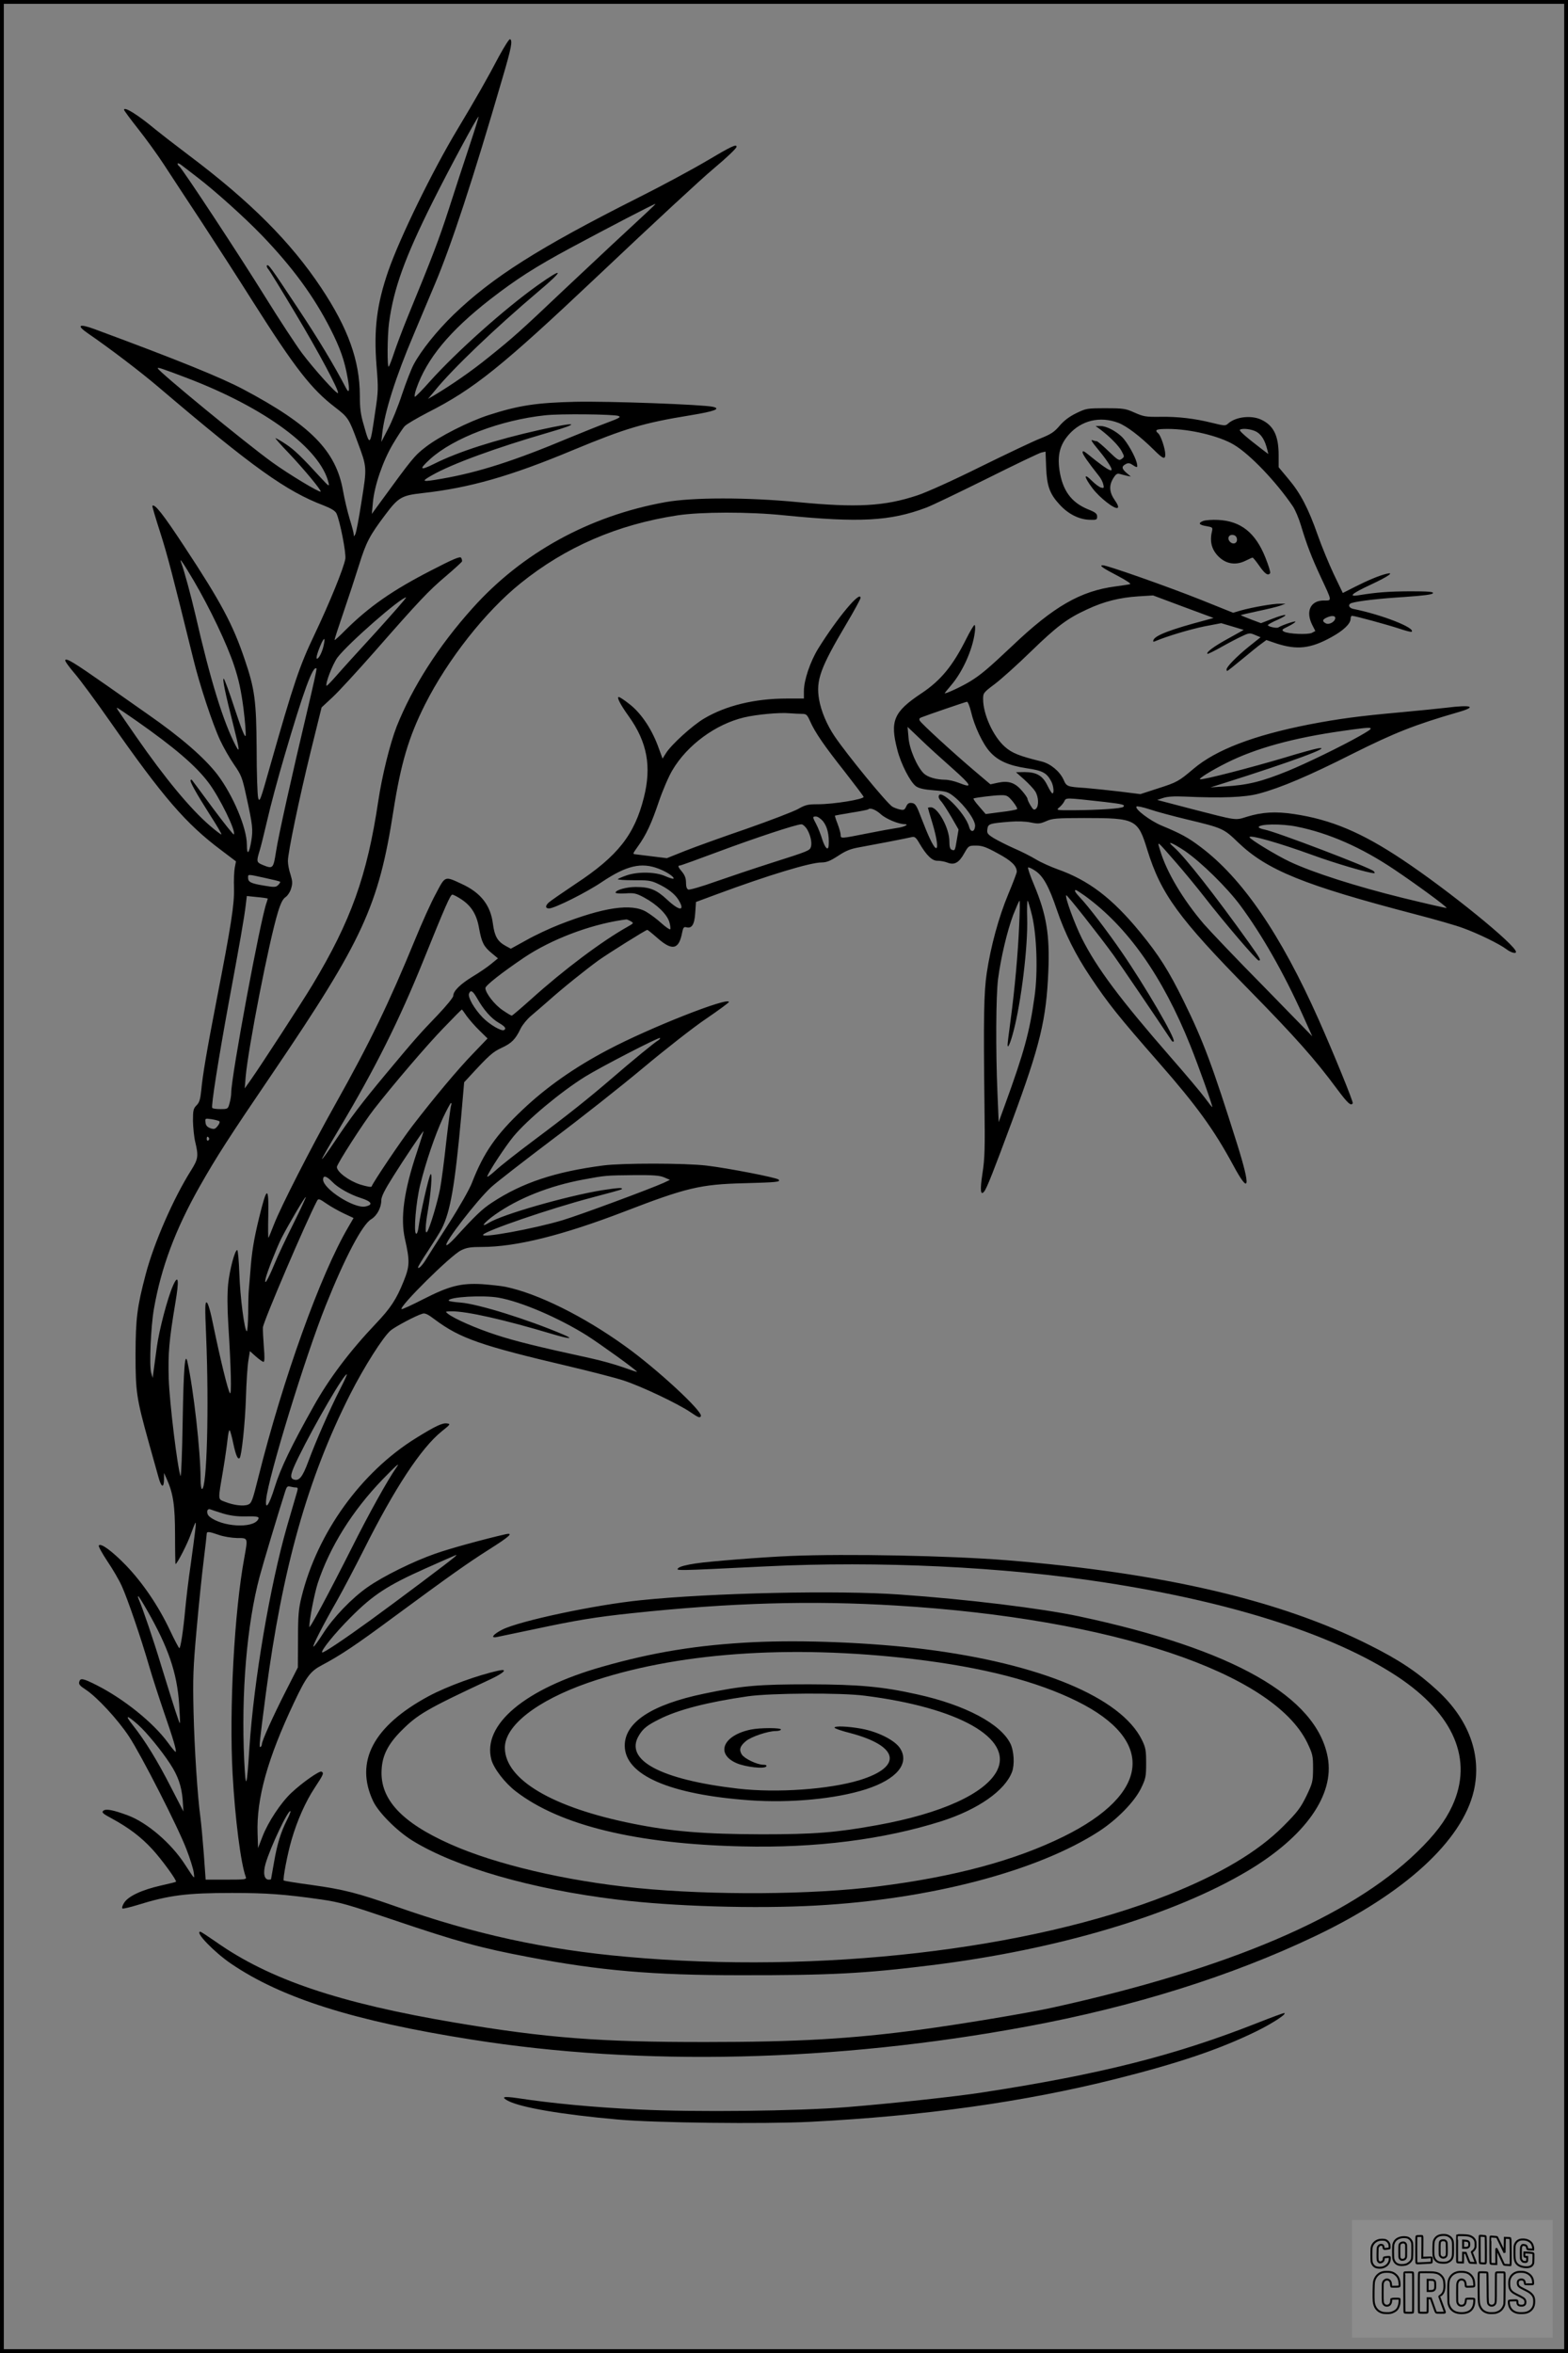
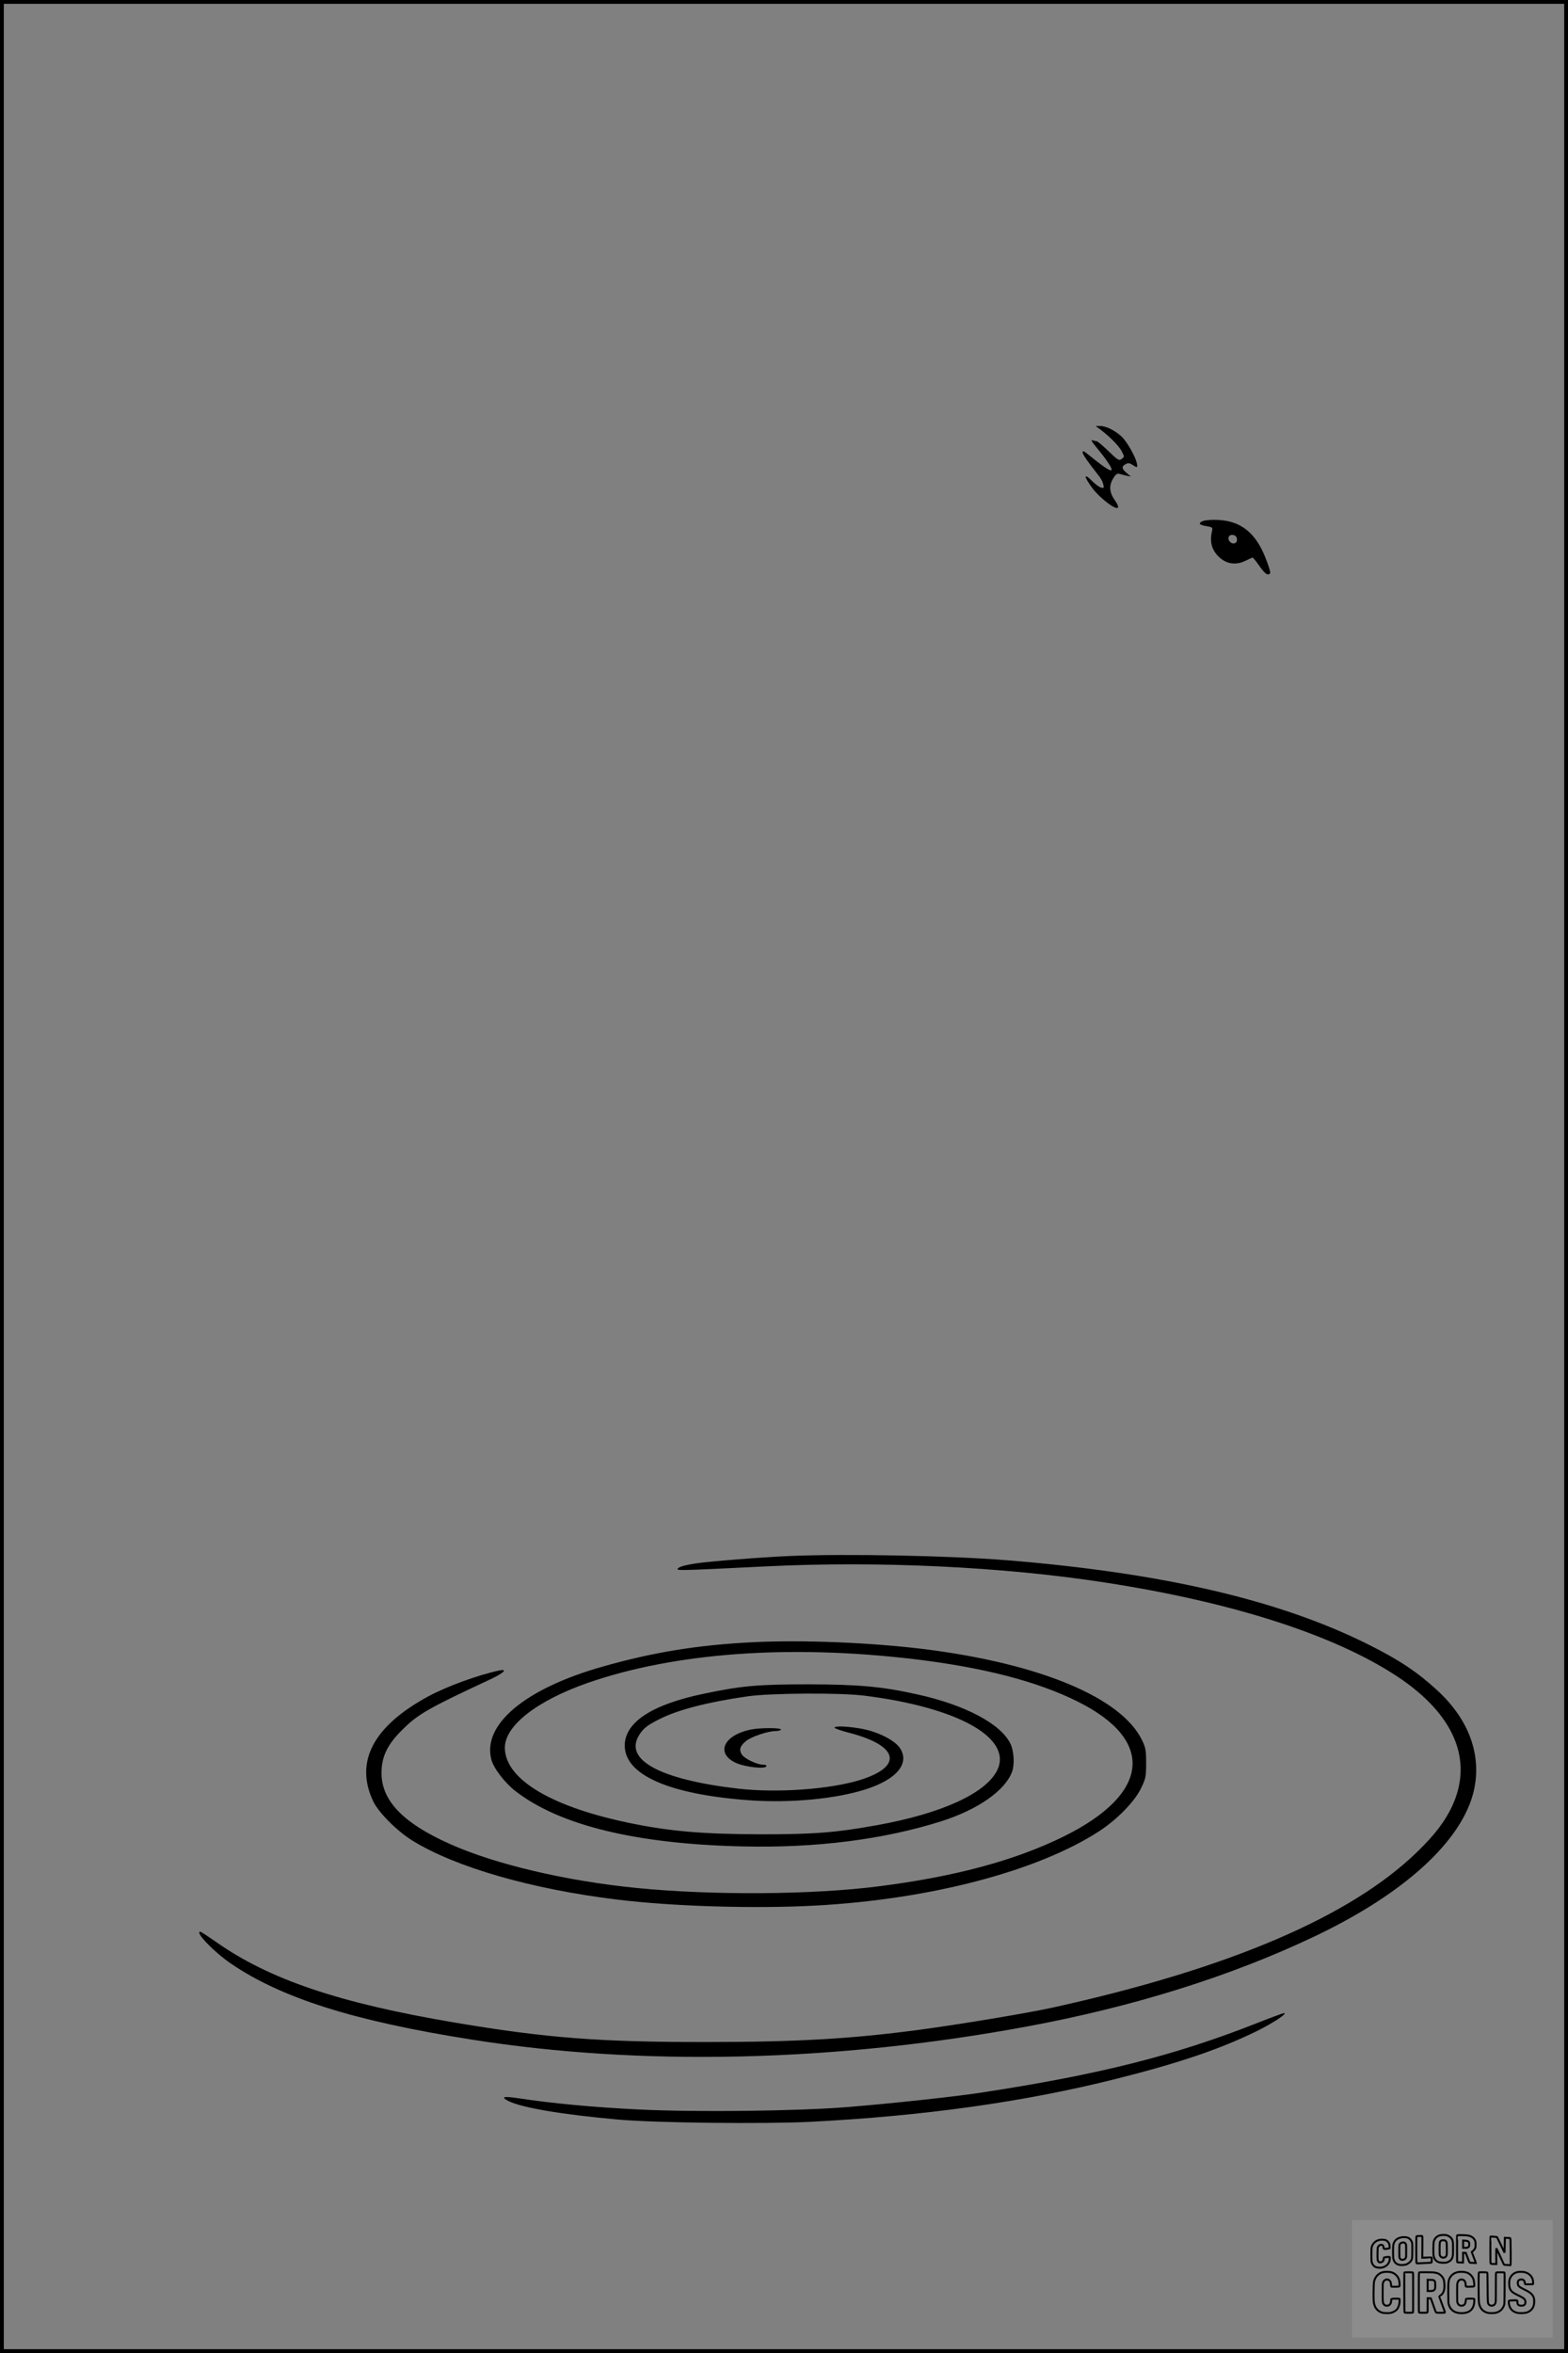
<svg xmlns="http://www.w3.org/2000/svg" version="1.0" width="1024pt" height="1536pt" viewBox="0 0 1024 1536" preserveAspectRatio="xMidYMid meet">
  <rect x="0" y="0" width="1024" height="1536" fill="#808080" stroke="none" />
  <g transform="translate(0.00 0.00) scale(1)">
    <g transform="translate(0,1536) scale(0.1,-0.1)" fill="#000000" stroke="none">
-       <path d="M3259 14993 c-75 -143 -153 -280 -272 -478 -162 -269 -375 -705 -451 -923 -75 -217 -96 -381 -77 -620 12 -147 12 -166 -9 -302 -33 -227 -34 -228 -74 -86 -21 70 -26 111 -26 195 -1 227 -76 437 -253 703 -199 299 -462 562 -862 863 -93 70 -192 147 -220 170 -114 95 -205 152 -205 128 0 -4 41 -60 91 -123 50 -63 127 -169 170 -235 43 -66 153 -234 245 -373 91 -139 244 -376 338 -525 274 -432 380 -568 536 -687 83 -64 89 -72 145 -225 62 -166 62 -164 26 -388 -17 -110 -35 -206 -41 -215 -9 -16 -9 -16 -10 0 0 9 -12 54 -26 99 -14 46 -34 129 -44 186 -46 260 -211 428 -650 661 -145 77 -425 191 -974 394 -101 37 -119 25 -42 -28 144 -99 343 -250 466 -355 610 -519 829 -676 1075 -769 48 -19 74 -35 82 -51 23 -48 65 -262 58 -298 -11 -62 -104 -289 -200 -491 -99 -207 -136 -316 -292 -864 -62 -220 -68 -237 -77 -205 -5 19 -10 162 -10 319 -2 315 -12 392 -78 585 -77 229 -156 376 -394 737 -140 213 -194 281 -209 266 -2 -2 21 -80 51 -173 48 -150 81 -278 216 -825 41 -169 127 -429 176 -533 22 -47 63 -119 91 -159 47 -68 53 -83 80 -208 41 -186 44 -216 32 -289 -14 -86 -29 -99 -29 -24 0 108 -90 321 -191 455 -85 111 -239 245 -461 399 -36 25 -155 109 -265 186 -213 149 -261 178 -269 164 -4 -5 24 -44 62 -88 37 -43 141 -184 231 -313 345 -493 494 -667 727 -841 l95 -72 -8 -41 c-4 -23 -7 -83 -5 -134 3 -104 -19 -245 -113 -727 -65 -335 -92 -495 -101 -594 -6 -58 -12 -78 -31 -97 -20 -20 -23 -32 -23 -101 1 -43 7 -105 15 -138 22 -91 19 -111 -26 -183 -116 -183 -244 -476 -298 -682 -56 -213 -65 -286 -66 -520 0 -246 6 -287 86 -575 28 -99 57 -204 65 -232 18 -64 34 -69 35 -10 l0 42 18 -40 c42 -94 54 -173 54 -367 0 -104 2 -188 3 -188 10 0 78 132 100 195 15 41 28 75 31 75 5 0 -3 -64 -32 -275 -14 -93 -29 -222 -35 -285 -13 -144 -31 -260 -39 -259 -3 0 -31 52 -61 116 -75 159 -177 309 -286 423 -91 94 -167 150 -179 131 -3 -6 22 -51 55 -101 34 -50 77 -123 95 -163 37 -81 125 -337 180 -527 20 -69 63 -201 95 -295 61 -176 84 -254 77 -261 -2 -2 -25 25 -51 61 -96 131 -289 286 -468 376 -88 44 -104 47 -111 19 -4 -15 6 -26 43 -50 72 -47 208 -193 282 -305 81 -123 320 -591 376 -738 23 -59 44 -127 47 -150 6 -47 10 -51 -58 53 -89 138 -246 272 -371 319 -97 36 -144 45 -161 31 -13 -11 -5 -19 57 -52 110 -60 188 -119 262 -199 61 -66 163 -206 155 -213 -2 -2 -47 -13 -100 -25 -124 -28 -213 -70 -239 -113 -12 -20 -16 -34 -9 -37 5 -1 47 8 92 22 212 66 326 80 622 80 223 0 342 -8 585 -43 118 -17 177 -34 460 -130 432 -146 577 -186 895 -246 461 -88 810 -118 1375 -118 587 -1 816 11 1250 65 829 102 1584 328 2068 616 376 224 568 496 523 740 -72 398 -620 708 -1626 922 -246 52 -726 111 -1170 142 -403 29 -1226 11 -1690 -37 -298 -30 -792 -135 -905 -192 -61 -31 -80 -58 -34 -48 16 3 126 26 244 51 272 58 398 79 635 104 651 69 1176 84 1729 50 1407 -85 2459 -437 2683 -895 35 -74 38 -85 38 -169 -1 -86 -3 -94 -44 -180 -38 -77 -58 -104 -150 -196 -166 -167 -414 -314 -751 -448 -911 -360 -2280 -518 -3535 -405 -535 47 -1000 149 -1510 329 -252 88 -336 110 -549 140 -99 13 -181 27 -183 29 -8 7 25 178 51 266 37 127 91 249 152 341 57 87 60 94 44 104 -13 8 -127 -72 -198 -139 -69 -65 -152 -191 -188 -285 l-29 -75 -3 95 c-8 228 65 489 238 855 80 169 106 204 182 244 121 64 223 132 462 309 380 280 492 359 631 447 131 83 162 110 108 99 -144 -33 -364 -93 -460 -127 -144 -50 -342 -148 -443 -219 -103 -72 -224 -198 -290 -302 -30 -47 -58 -86 -63 -86 -10 -1 64 144 153 299 39 69 118 219 176 334 201 401 373 662 507 771 59 47 61 50 35 53 -30 4 -76 -18 -202 -96 -358 -222 -644 -618 -747 -1037 -19 -76 -23 -120 -23 -275 l-1 -185 -79 -155 c-84 -165 -156 -325 -156 -346 0 -7 -4 -15 -9 -18 -11 -7 -7 26 35 349 108 819 273 1405 551 1954 91 179 214 373 264 416 32 26 163 96 207 109 17 6 36 -3 82 -38 165 -123 300 -170 875 -305 143 -34 303 -75 355 -92 115 -37 360 -153 441 -209 50 -34 60 -38 66 -24 12 31 -286 307 -494 456 -272 196 -573 345 -783 388 -30 6 -98 13 -150 17 -140 8 -215 -11 -384 -97 -76 -39 -141 -69 -144 -66 -16 17 323 353 389 384 36 18 63 22 135 22 224 0 528 76 934 232 402 155 495 177 780 184 215 6 240 8 224 24 -13 13 -333 75 -469 91 -143 17 -552 17 -675 1 -315 -41 -530 -113 -725 -241 -65 -42 -110 -85 -243 -231 -28 -30 -53 -52 -57 -48 -15 15 200 293 292 378 37 34 217 173 398 310 182 136 449 347 595 469 146 122 331 267 413 322 81 55 147 104 147 108 0 36 -520 -169 -790 -312 -217 -114 -402 -244 -556 -390 -175 -165 -256 -282 -332 -478 -16 -42 -82 -158 -153 -269 -69 -107 -135 -211 -147 -231 -24 -40 -52 -67 -52 -52 0 6 30 55 66 109 36 55 76 119 89 144 56 112 85 277 126 725 l20 230 37 40 c126 137 150 158 208 185 65 30 90 55 124 126 12 24 42 61 67 82 24 20 77 66 116 100 95 85 247 206 327 264 68 48 308 198 317 198 3 0 34 -25 68 -55 96 -84 139 -74 160 39 6 30 11 37 26 33 37 -10 54 17 59 93 l5 72 135 50 c337 125 612 208 685 208 33 0 57 10 108 43 51 34 82 46 139 56 84 15 313 59 344 67 17 4 27 -4 48 -41 47 -80 84 -116 120 -114 17 0 45 -5 63 -12 45 -18 76 -1 110 61 28 49 29 50 77 50 40 0 66 -9 142 -51 90 -48 124 -82 124 -120 0 -7 -25 -73 -56 -147 -62 -149 -114 -339 -140 -513 -19 -125 -22 -297 -15 -859 4 -283 2 -353 -13 -449 -17 -110 -13 -149 11 -119 17 20 62 135 182 459 184 497 224 664 237 979 10 237 -12 370 -93 563 -25 59 -43 111 -39 114 3 3 24 -6 46 -21 52 -34 90 -102 142 -256 52 -153 122 -293 218 -436 119 -178 183 -258 451 -564 243 -277 357 -435 480 -662 109 -203 119 -156 28 134 -160 508 -220 671 -349 933 -98 199 -162 300 -285 450 -182 222 -336 339 -540 411 -44 16 -107 44 -140 64 -33 20 -98 53 -145 73 -47 21 -106 51 -131 66 -41 26 -45 32 -41 59 5 34 12 37 148 48 48 4 102 2 135 -5 49 -10 60 -9 100 8 39 18 65 21 251 21 335 0 349 -7 411 -210 89 -286 203 -443 669 -917 297 -303 426 -448 568 -640 70 -94 92 -115 104 -95 5 8 -124 324 -223 547 -248 557 -500 924 -772 1127 -79 60 -129 87 -252 138 -75 31 -180 110 -165 125 4 4 42 -4 85 -18 43 -15 152 -44 243 -66 234 -56 241 -59 335 -150 190 -182 429 -279 1160 -470 127 -33 267 -73 311 -90 97 -35 236 -103 281 -137 29 -22 63 -32 63 -18 0 44 -441 402 -740 601 -268 179 -468 263 -710 299 -120 18 -208 13 -308 -18 -77 -24 -61 -26 -356 50 l-229 60 39 13 c27 9 71 12 139 9 245 -11 396 -5 485 19 143 38 329 117 614 261 272 136 405 189 689 271 126 36 89 50 -78 29 -44 -5 -179 -19 -300 -30 -267 -24 -403 -42 -600 -80 -359 -71 -603 -164 -750 -288 -98 -83 -109 -89 -234 -129 l-114 -37 -136 17 c-75 9 -174 19 -221 23 -122 8 -125 9 -145 55 -25 54 -85 104 -143 118 -147 36 -194 55 -241 97 -76 68 -141 212 -141 310 0 40 2 43 78 100 42 32 147 126 232 209 170 165 238 217 369 277 111 52 212 77 334 85 l97 6 198 -74 197 -73 -50 -14 c-231 -61 -333 -100 -343 -131 -4 -11 0 -12 14 -6 72 31 226 77 319 96 l110 21 74 -22 73 -22 -97 -54 c-94 -51 -150 -92 -140 -102 2 -3 44 18 92 45 48 27 109 59 136 71 44 21 50 21 83 7 l36 -15 -79 -63 c-80 -65 -143 -130 -143 -147 0 -6 2 -10 4 -10 3 0 47 35 99 78 52 43 108 89 126 101 l31 23 64 -22 c135 -44 224 -35 361 41 78 43 125 87 125 120 0 10 4 19 9 19 19 0 238 -60 310 -84 41 -14 77 -23 80 -20 25 25 -193 111 -381 149 -31 6 -38 31 -10 39 50 14 182 29 344 39 128 9 183 16 186 25 3 9 -31 12 -150 12 -140 -1 -214 -6 -337 -26 -70 -11 -43 12 84 71 113 53 155 83 98 69 -45 -11 -116 -40 -203 -84 l-81 -41 -59 123 c-32 68 -79 182 -104 253 -62 177 -114 276 -191 367 l-65 78 0 79 c0 127 -33 194 -115 232 -66 30 -166 18 -215 -26 -17 -16 -24 -15 -102 4 -116 29 -226 42 -343 40 -91 -1 -106 1 -165 27 -60 27 -74 29 -190 29 -122 0 -127 -1 -193 -33 -45 -22 -80 -49 -108 -82 -34 -40 -55 -54 -122 -81 -45 -17 -221 -101 -392 -185 -179 -89 -354 -168 -415 -188 -214 -71 -394 -81 -779 -44 -330 32 -687 32 -866 0 -498 -90 -936 -331 -1260 -693 -222 -247 -392 -514 -495 -772 -44 -114 -95 -320 -120 -487 -73 -488 -178 -781 -430 -1200 -67 -111 -338 -528 -403 -620 l-39 -55 6 75 c17 191 152 884 211 1076 18 59 32 86 50 98 13 9 30 34 36 56 10 33 9 48 -4 91 -10 28 -17 68 -17 88 0 56 73 406 150 720 l70 283 72 67 c39 36 162 170 273 296 291 332 355 400 468 495 55 47 102 90 104 95 1 6 -1 16 -6 24 -7 10 -49 -7 -194 -82 -255 -131 -405 -236 -561 -390 -37 -38 -69 -67 -71 -65 -2 2 24 82 57 178 33 96 79 236 102 310 47 151 69 193 173 331 84 112 106 125 242 140 307 34 574 110 981 280 345 143 461 178 769 228 158 26 200 42 148 55 -60 15 -686 38 -902 33 -253 -6 -370 -24 -565 -87 -132 -43 -321 -139 -410 -208 -74 -57 -86 -72 -301 -367 l-51 -70 7 75 c10 109 64 268 130 380 31 52 66 106 78 118 12 13 79 52 148 88 304 154 484 299 1114 894 370 350 677 634 755 699 86 72 150 133 150 143 0 19 -36 2 -196 -93 -93 -55 -295 -164 -449 -241 -647 -326 -950 -518 -1204 -763 -109 -106 -211 -233 -260 -325 -16 -30 -50 -118 -76 -195 -25 -77 -66 -178 -91 -225 l-44 -85 6 55 c15 140 89 372 205 645 39 94 103 244 141 335 105 249 247 680 438 1336 60 203 68 248 51 258 -5 4 -37 -47 -72 -111z m-194 -588 c-35 -104 -95 -289 -134 -410 -66 -203 -104 -303 -270 -707 -33 -81 -72 -185 -87 -230 -15 -46 -31 -87 -35 -91 -11 -14 -10 202 2 288 30 222 103 423 281 780 115 230 298 569 303 563 2 -2 -25 -88 -60 -193z m-1782 -198 c123 -94 314 -266 427 -383 201 -209 340 -399 448 -611 64 -126 92 -206 112 -319 15 -82 11 -108 -10 -68 -78 150 -179 318 -316 524 -181 273 -191 286 -201 277 -3 -4 1 -15 9 -24 9 -10 88 -139 177 -288 150 -250 289 -510 278 -521 -8 -8 -156 156 -235 261 -42 57 -149 220 -237 362 -168 271 -547 847 -565 858 -5 3 -10 11 -10 16 0 6 11 2 24 -8 13 -10 58 -44 99 -76z m2945 -230 c-131 -121 -318 -295 -543 -507 -289 -274 -334 -314 -495 -443 -111 -90 -237 -177 -355 -248 l-40 -23 45 54 c116 143 391 406 678 649 169 142 165 161 -8 38 -216 -154 -526 -431 -700 -624 -50 -57 -96 -103 -100 -103 -5 0 -1 24 9 53 68 196 217 376 481 582 172 133 293 211 525 336 238 128 547 289 555 288 3 0 -21 -23 -52 -52z m-3008 -1084 c514 -196 873 -462 926 -686 6 -25 0 -21 -47 30 -130 142 -178 188 -233 224 -33 22 -63 39 -67 39 -4 0 35 -44 86 -97 96 -101 216 -245 209 -252 -7 -8 -208 113 -316 191 -172 124 -748 597 -748 614 0 8 29 -2 190 -63z m2818 -248 c20 -7 8 -14 -75 -45 -54 -20 -165 -65 -248 -99 -355 -149 -589 -224 -829 -266 -132 -23 -140 -20 -66 22 131 75 419 180 760 279 222 64 194 73 -54 18 -294 -66 -531 -142 -689 -221 -96 -48 -104 -39 -27 31 152 137 459 254 750 285 96 11 443 7 478 -4z m3265 -45 c55 -21 143 -88 234 -178 57 -57 73 -64 73 -29 0 37 -29 123 -45 137 -28 24 -15 30 63 30 143 0 335 -46 430 -103 105 -62 278 -244 385 -402 15 -22 39 -78 53 -125 37 -123 70 -210 130 -338 75 -161 74 -152 19 -152 -87 0 -120 -71 -75 -160 l20 -39 -22 -12 c-25 -13 -154 -8 -183 8 -17 10 -14 14 28 34 26 13 47 27 47 31 0 7 -88 -23 -112 -38 -11 -7 -68 6 -68 15 0 4 28 20 63 35 84 38 60 43 -33 7 l-75 -29 -64 24 c-36 14 -66 26 -68 28 -2 1 47 13 109 26 62 13 129 29 148 36 l35 13 -36 0 c-42 1 -180 -23 -255 -44 l-51 -15 -209 84 c-213 85 -613 226 -642 226 -27 0 -1 -18 99 -70 53 -28 88 -51 79 -53 -8 -3 -51 -9 -95 -15 -229 -30 -404 -131 -675 -389 -155 -146 -204 -188 -276 -232 -52 -32 -164 -84 -164 -76 0 2 18 24 40 50 76 88 141 232 156 346 4 27 3 49 -2 49 -5 -1 -29 -41 -54 -91 -88 -176 -167 -272 -294 -356 -180 -120 -205 -179 -156 -367 23 -92 84 -210 121 -238 19 -14 52 -22 117 -27 85 -7 94 -10 136 -44 70 -58 138 -154 134 -191 -4 -39 -29 -41 -39 -4 -25 93 -199 264 -199 196 0 -7 8 -21 19 -32 10 -12 39 -57 65 -101 l46 -80 -11 -65 c-12 -73 -12 -75 -34 -67 -11 5 -15 21 -15 56 0 85 -75 221 -121 221 -10 0 -19 -2 -19 -3 0 -2 13 -48 30 -103 30 -100 39 -171 20 -159 -16 10 -49 80 -91 190 -33 88 -41 100 -63 103 -20 3 -29 -3 -38 -23 -10 -22 -16 -25 -42 -19 -17 4 -38 12 -48 18 -36 22 -295 338 -377 459 -51 75 -89 166 -102 242 -21 125 8 205 180 495 50 84 91 160 91 167 0 51 -150 -128 -276 -330 -52 -84 -94 -207 -94 -278 l0 -49 -112 0 c-209 0 -397 -46 -539 -130 -78 -46 -216 -172 -250 -227 l-22 -35 -32 87 c-43 113 -112 214 -186 270 -31 25 -62 45 -68 45 -15 0 10 -49 66 -127 120 -168 149 -327 98 -529 -61 -243 -170 -382 -445 -563 -85 -57 -165 -112 -177 -123 -23 -22 -22 -38 3 -38 35 0 244 104 347 174 159 106 256 129 369 85 53 -20 105 -55 96 -65 -3 -2 -27 5 -54 17 -63 28 -177 30 -251 5 -29 -10 -55 -21 -58 -25 -2 -4 44 -7 103 -7 91 1 114 -2 156 -22 65 -30 113 -67 137 -106 46 -76 7 -75 -75 2 -70 65 -112 82 -205 82 -60 0 -131 -20 -131 -37 0 -5 29 -7 64 -5 57 4 71 1 123 -27 83 -45 148 -108 164 -159 7 -23 9 -45 6 -48 -3 -4 -29 14 -57 39 -27 25 -71 58 -98 74 -97 58 -279 31 -570 -83 -64 -25 -162 -71 -216 -102 l-100 -55 -35 19 c-52 29 -71 62 -82 144 -15 120 -79 203 -204 260 -112 52 -106 54 -168 -63 -31 -56 -92 -192 -137 -302 -168 -409 -293 -669 -521 -1075 -162 -289 -356 -670 -399 -781 -18 -46 -34 -86 -37 -89 -2 -2 -3 62 -1 143 4 200 -9 197 -60 -13 -34 -139 -48 -224 -57 -350 -4 -47 -8 -101 -10 -120 -2 -19 -4 -88 -4 -152 -1 -65 -5 -118 -9 -118 -15 0 -44 222 -49 378 -3 83 -9 152 -14 152 -15 0 -49 -127 -59 -221 -6 -65 -6 -152 1 -265 18 -287 22 -460 11 -449 -12 12 -62 217 -106 429 -20 101 -37 161 -46 164 -11 4 -12 -32 -4 -214 20 -479 5 -1004 -27 -1004 -5 0 -9 28 -9 63 0 181 -46 589 -86 767 -16 70 -25 -40 -31 -386 -3 -208 -10 -369 -14 -359 -20 52 -72 480 -77 633 -5 170 2 250 43 496 26 151 20 193 -15 114 -36 -81 -91 -291 -106 -403 -8 -60 -18 -130 -21 -155 l-6 -45 -10 35 c-13 47 -2 301 18 415 47 270 140 519 299 800 110 194 189 317 480 745 585 862 689 1088 785 1706 49 310 99 481 206 694 148 294 395 608 624 792 295 238 633 384 1026 444 154 23 465 24 697 0 492 -49 692 -38 926 50 36 13 214 99 396 189 182 91 343 168 357 171 l27 6 4 -104 c5 -121 23 -172 89 -243 55 -60 124 -95 192 -98 48 -2 52 0 52 21 0 19 -11 28 -59 47 -110 45 -167 123 -187 256 -14 99 3 166 61 232 82 93 203 122 323 77z m905 -60 c32 -20 53 -55 68 -115 l7 -29 -45 34 c-99 76 -147 118 -141 124 14 13 80 5 111 -14z m-6943 -970 c106 -181 217 -413 264 -555 30 -90 45 -159 61 -279 11 -88 17 -168 14 -179 -4 -14 -27 43 -71 176 -35 109 -68 197 -72 197 -10 0 11 -100 65 -312 39 -155 41 -178 14 -127 -81 154 -166 428 -264 857 -29 124 -73 287 -93 340 -15 39 14 -3 82 -118z m1193 -333 c-112 -122 -230 -252 -262 -289 -33 -38 -61 -66 -63 -65 -11 12 40 143 71 185 71 93 413 392 448 392 5 0 -83 -100 -194 -223z m6262 89 c0 -24 -40 -47 -62 -35 -24 13 -23 24 5 37 32 15 57 14 57 -2z m-6605 -173 c-8 -44 -32 -93 -45 -93 -9 0 5 48 30 103 18 37 24 34 15 -10z m-104 -414 c-107 -451 -192 -832 -208 -936 -18 -114 -20 -117 -88 -89 -40 17 -41 22 -20 91 9 28 31 119 51 204 19 84 68 268 110 410 125 427 188 600 211 577 3 -2 -23 -118 -56 -257z m4331 -27 c21 -92 77 -210 123 -260 52 -58 122 -89 239 -107 105 -15 132 -30 162 -87 15 -29 19 -78 7 -77 -5 0 -19 24 -33 52 -31 64 -71 87 -150 87 l-55 -1 53 -47 c29 -26 62 -61 72 -77 23 -35 26 -97 5 -115 -12 -10 -18 -6 -35 22 -11 18 -20 38 -20 44 0 6 -16 29 -35 51 -46 54 -88 68 -156 54 l-51 -11 -111 94 c-141 120 -338 301 -350 321 -6 11 -3 17 10 22 37 15 288 101 298 102 6 0 18 -30 27 -67z m-5450 -58 c248 -174 386 -292 469 -402 73 -96 183 -321 166 -339 -3 -3 -65 75 -138 173 -73 99 -134 181 -136 183 -1 2 -5 2 -8 -1 -8 -7 37 -87 126 -227 44 -68 78 -126 75 -128 -2 -2 -36 23 -74 56 -130 112 -294 310 -482 581 -51 74 -102 147 -112 163 -11 15 -17 27 -14 27 3 0 61 -39 128 -86z m4345 46 c29 0 34 -5 53 -47 32 -73 91 -159 227 -331 67 -86 123 -160 123 -164 0 -16 -195 -48 -299 -48 -65 0 -82 -4 -129 -31 -31 -17 -182 -75 -336 -129 -155 -53 -335 -118 -401 -144 l-120 -48 -90 11 c-49 6 -100 12 -113 14 -22 2 -21 3 14 52 54 75 89 150 138 296 25 73 64 163 87 201 97 165 283 301 469 345 81 19 229 33 295 27 28 -2 64 -4 82 -4z m982 -355 c128 -114 137 -133 42 -95 -28 11 -68 20 -89 20 -59 1 -112 16 -139 41 -44 43 -95 160 -100 236 l-6 68 84 -80 c46 -45 140 -130 208 -190z m2656 208 c-117 -66 -343 -176 -465 -226 -173 -70 -261 -92 -416 -101 l-89 -6 95 30 c440 139 712 240 608 225 -20 -3 -119 -30 -220 -61 -211 -63 -535 -147 -551 -141 -12 4 77 59 173 107 191 96 440 164 760 209 220 31 221 30 105 -36z m-2261 -425 c19 -24 32 -46 28 -50 -4 -4 -52 -13 -106 -19 l-99 -13 -43 50 c-24 27 -40 50 -36 52 18 6 131 20 174 21 43 1 49 -2 82 -41z m600 -3 c118 -14 136 -18 122 -32 -10 -11 -163 -21 -316 -22 -120 -1 -124 0 -104 17 12 9 27 27 34 40 13 26 1 26 264 -3z m-1463 -79 c33 -31 117 -66 156 -66 35 0 -2 -19 -50 -25 -28 -4 -117 -20 -196 -36 -171 -34 -171 -34 -171 -9 0 11 -9 43 -20 72 -11 28 -19 53 -17 54 1 1 49 9 107 19 58 9 107 19 109 21 13 13 48 0 82 -30z m-377 -46 c29 -35 42 -91 38 -158 -3 -39 -23 -20 -42 38 -9 30 -26 74 -38 97 -27 51 -27 53 -3 53 11 0 31 -14 45 -30z m-104 -52 c23 -39 34 -88 26 -116 -8 -25 -16 -28 -261 -106 -110 -35 -273 -90 -362 -121 -89 -32 -169 -55 -178 -52 -10 4 -15 19 -15 46 0 28 -8 48 -25 69 -27 32 -31 42 -15 42 6 0 119 41 253 91 236 88 504 177 540 178 9 1 26 -14 37 -31z m3198 16 c210 -42 423 -136 636 -279 142 -95 348 -246 343 -252 -2 -2 -132 28 -288 66 -300 74 -583 164 -736 236 -87 41 -263 148 -263 160 0 18 192 -37 410 -116 144 -53 369 -119 403 -119 7 0 6 5 -3 14 -25 23 -640 258 -713 271 -20 4 -37 11 -37 15 0 22 150 24 248 4z m-789 -233 c50 -57 135 -160 188 -228 124 -160 340 -413 353 -413 17 0 12 10 -62 114 -228 319 -422 565 -491 625 -55 47 -15 33 71 -24 105 -72 275 -238 363 -357 141 -191 282 -438 406 -713 l63 -140 -316 324 c-175 177 -351 362 -392 409 -137 160 -245 342 -286 482 -19 63 -27 70 103 -79z m-5949 -102 c52 -11 97 -22 99 -25 3 -2 -3 -12 -12 -21 -15 -15 -24 -16 -94 -4 -85 14 -103 23 -103 52 0 23 -4 23 110 -2z m5354 -116 c280 -203 508 -525 690 -979 56 -140 147 -396 143 -401 -2 -1 -23 26 -48 60 -25 34 -126 154 -225 267 -328 376 -481 580 -579 775 -47 94 -112 271 -102 281 5 5 217 -264 309 -391 48 -67 277 -404 380 -559 4 -6 10 -8 13 -4 15 15 -186 360 -341 585 -95 138 -219 300 -270 353 -32 34 -41 50 -28 50 4 0 29 -17 58 -37z m-4069 -25 c64 -43 99 -99 114 -190 17 -91 30 -117 82 -160 l41 -34 -44 -36 c-24 -20 -78 -57 -120 -82 -82 -50 -128 -95 -128 -127 0 -10 -44 -64 -98 -121 -123 -128 -153 -162 -334 -379 -171 -205 -237 -293 -343 -452 -43 -64 -80 -116 -82 -113 -2 2 50 93 115 202 233 391 389 703 547 1094 143 354 176 430 189 430 7 0 34 -14 61 -32z m-1267 7 c1 -1 -2 -13 -7 -27 -39 -103 -231 -1134 -231 -1242 0 -17 -5 -48 -11 -68 -10 -37 -11 -38 -59 -38 -27 0 -51 3 -54 8 -8 13 40 316 107 682 74 399 102 558 112 643 l7 58 67 -7 c36 -3 67 -8 69 -9z m4908 -172 c-8 -188 -29 -419 -56 -621 -11 -81 -20 -154 -20 -162 0 -31 18 9 38 85 51 192 96 561 90 743 -2 61 0 112 3 112 3 0 16 -44 29 -97 31 -132 39 -371 16 -530 -32 -230 -68 -362 -194 -708 l-40 -110 -8 190 c-12 280 -10 636 4 745 19 143 60 314 99 418 20 50 38 92 41 92 3 0 2 -71 -2 -157z m-2538 24 c22 -13 22 -13 -20 -37 -166 -93 -416 -280 -631 -474 -65 -58 -121 -106 -125 -106 -4 0 -31 16 -60 36 -52 35 -112 112 -112 144 0 17 109 102 254 200 175 117 421 211 636 244 14 2 27 4 30 4 3 1 15 -4 28 -11z m-1002 -504 c43 -76 92 -131 140 -159 43 -25 52 -38 36 -48 -17 -10 -95 36 -140 82 -55 57 -98 132 -89 156 11 27 25 18 53 -31z m-68 -116 c17 -23 54 -66 83 -94 l53 -52 -95 -99 c-98 -101 -253 -286 -396 -472 -72 -94 -257 -368 -266 -395 -2 -6 -31 -1 -76 13 -73 24 -151 82 -151 114 0 19 174 290 243 378 124 159 346 419 453 529 64 67 118 121 120 121 2 0 16 -19 32 -43z m1251 -158 c-21 -11 -171 -134 -304 -249 -150 -129 -288 -239 -505 -401 -107 -80 -222 -170 -254 -200 -33 -30 -57 -47 -54 -38 14 38 120 198 171 260 92 111 307 290 467 390 103 64 483 260 490 253 3 -3 -3 -10 -11 -15z m-1353 -426 c-4 -10 -18 -117 -32 -238 -13 -121 -31 -258 -40 -305 -16 -85 -66 -253 -84 -280 -15 -22 -13 39 4 135 20 115 31 252 18 240 -11 -11 -67 -257 -78 -342 -4 -32 -11 -50 -17 -46 -17 10 0 210 27 318 37 150 98 328 149 438 25 53 49 97 52 97 4 0 4 -8 1 -17z m-1513 -103 c4 -4 -1 -18 -12 -31 -16 -20 -23 -22 -47 -14 -21 8 -30 18 -32 38 -3 27 -3 27 40 21 24 -4 47 -10 51 -14z m1291 -197 c-86 -256 -111 -434 -79 -573 32 -142 31 -175 -9 -274 -47 -117 -84 -174 -181 -276 -171 -180 -306 -359 -407 -540 -145 -258 -216 -405 -254 -528 -36 -117 -63 -156 -56 -81 14 147 256 936 390 1269 124 310 238 527 296 561 37 22 66 75 66 123 0 24 21 67 78 157 72 115 195 298 198 295 1 0 -18 -60 -42 -133z m-1359 88 c3 -5 1 -12 -5 -16 -5 -3 -10 1 -10 9 0 18 6 21 15 7z m2973 -257 l37 -16 -40 -19 c-78 -36 -541 -208 -660 -244 -187 -56 -536 -120 -520 -95 16 26 436 170 705 241 107 28 197 53 199 55 14 13 -20 11 -130 -6 -230 -38 -650 -158 -736 -212 -63 -38 -32 2 40 53 151 107 355 188 576 229 146 27 146 27 329 29 129 1 170 -2 200 -15z m-2167 -30 c35 -37 115 -82 184 -104 73 -23 85 -45 30 -56 -74 -14 -275 115 -275 176 0 30 22 24 61 -16z m-255 -272 c-47 -94 -104 -214 -126 -269 -43 -103 -67 -141 -55 -88 9 40 71 197 102 260 41 81 155 276 160 271 2 -2 -34 -80 -81 -174z m331 66 l62 -29 -36 -62 c-180 -307 -424 -984 -586 -1631 -38 -152 -44 -169 -67 -178 -31 -12 -94 -4 -150 18 -49 20 -48 1 -11 219 11 66 23 151 27 188 4 38 10 65 14 60 4 -4 15 -44 24 -88 16 -75 29 -105 41 -93 13 13 36 232 41 393 3 99 10 208 16 243 l10 62 39 -35 c22 -19 44 -35 50 -35 7 0 8 31 2 98 -4 53 -7 111 -6 127 2 36 280 687 354 827 8 15 15 13 61 -19 29 -20 81 -49 115 -65z m1009 -549 c147 -26 392 -131 577 -247 89 -57 327 -228 327 -237 0 -2 -42 12 -92 30 -51 18 -147 45 -213 59 -349 76 -493 112 -615 152 -130 42 -273 105 -315 138 -19 15 -18 15 25 16 100 0 338 -53 659 -149 110 -33 143 -34 70 -3 -232 99 -556 200 -671 209 -43 3 -78 9 -78 13 0 24 225 37 326 19z m-1036 -599 c-64 -125 -158 -339 -206 -469 -39 -105 -61 -132 -98 -118 -25 10 -19 38 33 144 107 218 303 554 316 541 2 -2 -18 -46 -45 -98z m367 -512 c-53 -75 -181 -305 -285 -513 -157 -311 -282 -544 -282 -525 0 47 33 216 55 285 79 238 226 473 424 678 94 97 118 117 88 75z m-655 -128 c14 0 15 -5 7 -32 -5 -18 -34 -118 -65 -223 -111 -388 -216 -1004 -245 -1441 -17 -268 -24 -287 -34 -89 -21 440 17 892 101 1205 21 79 120 409 166 553 10 32 15 37 32 33 12 -3 29 -6 38 -6z m-476 -170 c48 -14 91 -20 147 -19 81 2 94 -2 82 -21 -36 -59 -235 -47 -316 19 -24 19 -20 57 5 48 7 -3 44 -15 82 -27z m-26 -140 c31 -11 82 -19 118 -20 73 0 71 3 48 -126 -66 -355 -100 -991 -77 -1414 16 -292 54 -588 86 -672 7 -17 -3 -18 -127 -18 l-135 0 -12 168 c-7 92 -17 199 -22 237 -19 139 -39 445 -45 690 -5 220 -3 285 20 539 14 159 35 361 46 449 11 89 20 167 20 174 0 17 14 16 80 -7z m1540 -143 c-26 -24 -379 -289 -550 -413 -175 -127 -310 -217 -316 -211 -11 10 83 126 185 228 147 148 240 209 491 321 107 48 197 87 200 88 2 0 -2 -6 -10 -13z m-2011 -346 c140 -244 197 -410 211 -616 4 -66 7 -121 5 -123 -4 -4 -37 99 -120 368 -55 182 -121 375 -150 443 -4 9 -5 17 -2 17 3 0 28 -40 56 -89z m-57 -750 c54 -48 154 -170 209 -255 52 -79 75 -147 82 -236 l5 -75 -83 161 c-88 172 -166 299 -248 403 -54 68 -41 69 35 2z m972 -622 c-40 -80 -63 -152 -84 -273 -11 -60 -20 -111 -20 -113 0 -2 -7 -3 -15 -3 -30 0 -38 43 -21 103 31 108 149 357 163 344 2 -3 -8 -29 -23 -58z" />
      <path d="M7185 12557 c60 -45 121 -106 140 -142 19 -36 19 -37 0 -51 -17 -13 -25 -8 -86 51 -37 36 -72 65 -77 65 -6 0 -19 3 -29 7 -11 4 0 -15 28 -48 25 -30 58 -72 72 -94 59 -87 21 -72 -130 51 -25 20 -33 23 -33 11 0 -13 34 -62 109 -157 11 -14 23 -37 26 -52 6 -23 4 -26 -14 -21 -12 3 -39 23 -61 45 -55 55 -52 26 5 -50 47 -62 146 -139 164 -127 7 4 1 22 -19 50 -36 52 -39 96 -9 144 16 26 25 32 42 27 12 -3 33 -9 47 -12 l25 -5 -27 23 c-33 28 -35 43 -7 58 16 9 26 8 44 -4 33 -22 36 -20 29 12 -11 45 -64 138 -97 170 -43 41 -105 72 -142 71 l-30 0 30 -22z" />
      <path d="M7857 11959 c-35 -14 -27 -26 24 -34 39 -7 40 -8 33 -38 -15 -66 1 -120 48 -164 49 -46 111 -54 173 -23 22 11 42 20 45 20 4 0 24 -25 45 -55 36 -52 57 -66 70 -46 3 6 -11 51 -31 101 -65 163 -161 239 -309 246 -38 2 -82 -1 -98 -7z m221 -117 c4 -28 -24 -40 -45 -19 -21 21 -9 49 19 45 15 -2 24 -11 26 -26z" />
      <path d="M5165 5203 c-174 -7 -534 -35 -622 -49 -60 -9 -103 -20 -113 -30 -17 -18 -33 -19 575 11 732 36 1545 -2 2215 -106 830 -128 1492 -341 1904 -612 372 -246 499 -545 360 -846 -46 -99 -114 -189 -231 -302 -436 -422 -1228 -760 -2373 -1013 -161 -36 -613 -111 -875 -146 -450 -60 -805 -80 -1392 -80 -691 -1 -1043 26 -1638 126 -760 128 -1216 282 -1565 528 -52 36 -97 66 -102 66 -38 0 90 -133 200 -208 330 -225 803 -375 1572 -496 1108 -176 2380 -146 3625 85 698 129 1338 330 1883 590 586 279 961 623 1037 949 53 232 -31 464 -237 654 -130 120 -248 199 -448 299 -580 291 -1342 469 -2365 552 -375 30 -1045 43 -1410 28z" />
      <path d="M4919 4640 c-363 -18 -657 -66 -989 -161 -503 -143 -782 -378 -721 -606 16 -58 88 -152 160 -207 288 -222 786 -343 1476 -359 482 -12 927 45 1305 165 237 76 413 199 459 321 18 47 13 136 -10 184 -63 130 -295 253 -607 322 -228 51 -381 65 -707 66 -332 0 -439 -9 -687 -61 -342 -71 -518 -187 -518 -339 0 -192 291 -319 815 -357 268 -19 563 9 760 72 202 65 288 169 222 269 -34 51 -142 106 -250 126 -87 16 -177 20 -177 7 0 -5 46 -21 102 -35 318 -84 347 -219 63 -307 -200 -61 -541 -85 -795 -56 -508 59 -746 187 -647 348 27 45 54 66 132 105 122 62 315 112 580 150 148 21 606 24 760 4 616 -77 973 -279 866 -490 -77 -149 -362 -279 -781 -355 -271 -49 -411 -60 -755 -60 -376 1 -585 18 -840 69 -526 105 -835 287 -838 494 -2 145 208 309 543 426 566 196 1310 251 2125 155 453 -54 804 -144 1070 -276 513 -254 477 -604 -90 -883 -317 -156 -710 -262 -1210 -325 -430 -55 -1083 -59 -1571 -11 -467 46 -929 155 -1224 287 -317 141 -458 293 -448 483 4 94 41 168 127 255 108 109 166 143 584 338 89 42 116 70 55 57 -139 -30 -338 -103 -458 -167 -362 -195 -485 -428 -363 -686 35 -74 155 -194 256 -257 282 -174 778 -317 1336 -385 366 -45 905 -61 1301 -39 748 41 1447 225 1848 485 118 77 230 192 273 279 31 64 34 77 34 165 0 84 -3 102 -28 153 -137 277 -666 497 -1422 592 -352 43 -790 61 -1116 45z" />
      <path d="M4905 4070 c-183 -37 -235 -159 -94 -220 59 -25 182 -39 193 -21 5 7 -2 11 -19 11 -40 0 -122 39 -140 66 -20 31 -13 56 26 88 34 29 144 66 195 66 19 0 34 5 34 10 0 12 -136 12 -195 0z" />
      <path d="M8210 2154 c-538 -212 -1024 -335 -1800 -454 -168 -26 -593 -72 -880 -95 -323 -26 -992 -34 -1366 -15 -287 14 -557 39 -786 74 -90 13 -109 8 -60 -18 85 -44 348 -89 717 -122 246 -22 949 -30 1255 -15 742 38 1395 129 1997 280 409 103 674 192 918 311 106 52 208 119 180 119 -5 0 -84 -29 -175 -65z" />
    </g>
  </g>
  <rect x="0.0" y="0.0" width="1024.0" height="1536.0" fill="none" stroke="black" stroke-width="5" />
  <g transform="translate(882.93 1449.20) scale(0.128)" opacity="1.0">
    <rect x="0" y="0" width="1024.0" height="600.0" fill="white" fill-opacity="0.1" />
    <g transform="translate(0,650) scale(0.1,-0.1)" stroke="none">
      <path fill="none" stroke="#000000" stroke-width="100" d="M4491 5720 c-164 -43 -269 -147 -319 -315 -19 -65 -29 -577 -13 -693 25 -190 116 -310 276 -367 63 -23 284 -32 370 -16 122 22 249 110 294 205 51 104 56 150 56 496 0 341 -4 385 -48 478 -46 100 -156 184 -282 217 -83 21 -241 19 -334 -5z m270 -273 c19 -12 43 -40 54 -62 18 -37 20 -64 23 -320 5 -339 -1 -384 -56 -436 -87 -82 -235 -56 -289 51 -22 43 -23 53 -23 335 0 314 7 370 52 412 34 32 66 42 139 42 53 1 73 -4 100 -22z" />
      <path fill="none" stroke="#000000" stroke-width="100" d="M5367 5723 c-4 -3 -7 -311 -7 -683 0 -618 1 -679 17 -691 12 -10 51 -14 152 -14 l136 0 3 248 2 248 67 -3 67 -3 34 -85 c18 -47 58 -152 89 -235 30 -82 63 -158 73 -168 14 -15 40 -19 165 -24 l148 -6 -5 34 c-4 19 -49 143 -102 276 -53 133 -96 246 -96 251 0 6 15 19 33 31 53 33 104 92 134 156 27 57 28 67 27 195 0 115 -4 144 -23 193 -31 80 -76 135 -148 183 -83 56 -166 82 -303 94 -129 11 -453 14 -463 3z m541 -300 c55 -27 77 -73 77 -163 0 -61 -4 -82 -23 -111 -34 -55 -73 -69 -191 -69 l-101 0 0 187 0 186 101 -6 c66 -4 114 -12 137 -24z" />
-       <path fill="none" stroke="#000000" stroke-width="100" d="M6514 5685 c-4 -9 -5 -320 -2 -690 3 -511 7 -678 16 -687 19 -19 273 -30 291 -13 11 11 13 126 12 675 -1 364 -6 672 -11 685 -11 28 -27 31 -187 40 -99 6 -114 5 -119 -10z" />
      <path fill="none" stroke="#000000" stroke-width="100" d="M3355 5683 c-27 -3 -55 -9 -62 -15 -10 -8 -13 -150 -13 -683 0 -592 2 -674 15 -685 12 -10 52 -11 173 -6 362 15 578 29 590 38 8 7 12 46 12 129 0 108 -2 119 -20 129 -11 6 -24 9 -28 7 -4 -3 -103 -8 -221 -12 l-214 -7 5 545 c4 384 2 549 -5 556 -11 11 -120 12 -232 4z" />
      <path fill="none" stroke="#000000" stroke-width="100" d="M7067 5654 c-4 -4 -7 -310 -7 -680 0 -625 1 -673 18 -692 15 -18 31 -21 152 -24 l134 -3 -3 400 c-2 277 1 397 8 390 11 -11 153 -311 251 -530 96 -215 128 -281 142 -292 7 -6 82 -14 165 -17 l153 -7 11 28 c14 34 3 1333 -11 1347 -5 5 -70 11 -144 14 l-136 5 -1 -54 c-1 -30 -5 -200 -8 -379 l-6 -325 -73 150 c-40 83 -123 256 -184 385 -61 129 -117 242 -125 252 -11 12 -40 18 -121 22 -59 4 -130 9 -157 12 -28 3 -54 2 -58 -2z" />
      <path fill="none" stroke="#000000" stroke-width="100" d="M2507 5614 c-220 -49 -342 -159 -394 -357 -24 -91 -24 -641 0 -740 57 -233 232 -339 510 -310 56 6 127 21 158 33 76 29 187 114 226 174 64 95 67 114 71 505 2 232 -1 371 -8 404 -27 126 -116 235 -228 278 -74 29 -236 35 -335 13z m191 -281 c15 -11 36 -35 47 -54 19 -32 20 -52 20 -349 0 -309 0 -316 -23 -362 -31 -62 -75 -89 -155 -95 -53 -4 -67 -2 -97 19 -19 13 -44 41 -55 63 -19 37 -20 60 -20 350 0 337 2 351 60 405 54 51 169 63 223 23z" />
-       <path fill="none" stroke="#000000" stroke-width="100" d="M8568 5491 c-133 -43 -219 -134 -262 -280 -13 -45 -16 -107 -16 -343 0 -320 9 -395 60 -506 73 -156 258 -255 506 -269 191 -11 324 47 376 165 19 42 22 70 26 288 4 209 3 242 -11 256 -19 18 -186 38 -347 41 l-105 2 -3 -95 c-1 -52 2 -102 7 -109 6 -10 33 -16 75 -19 l66 -4 0 -105 c0 -98 -1 -105 -26 -130 -23 -23 -31 -25 -99 -21 -64 3 -79 7 -112 34 -21 16 -49 52 -63 80 -25 49 -25 51 -25 324 0 303 6 348 56 402 28 29 32 30 99 26 105 -6 152 -50 167 -158 8 -53 9 -54 48 -62 22 -5 90 -10 150 -11 l110 -2 3 43 c4 52 -30 180 -66 245 -53 99 -179 183 -317 212 -96 20 -226 18 -297 -4z" />
      <path fill="none" stroke="#000000" stroke-width="100" d="M1390 5484 c-203 -45 -359 -207 -390 -404 -13 -83 -13 -616 0 -694 20 -123 100 -235 203 -281 98 -45 271 -51 387 -13 211 67 340 238 340 451 0 54 -3 69 -17 74 -24 9 -264 -15 -280 -28 -7 -7 -13 -31 -13 -60 0 -56 -13 -95 -43 -128 -31 -34 -95 -61 -144 -61 -35 0 -48 6 -77 35 -52 52 -58 99 -54 423 3 257 5 280 24 323 42 89 120 132 202 109 53 -14 72 -42 81 -120 11 -90 15 -92 150 -79 62 6 125 15 138 20 25 9 25 10 21 107 -3 82 -9 106 -33 155 -33 68 -97 130 -163 160 -60 27 -235 33 -332 11z" />
      <path fill="none" stroke="#000000" stroke-width="100" d="M1600 3845 c-239 -44 -424 -235 -476 -495 -22 -109 -33 -831 -15 -1000 31 -300 174 -492 425 -572 45 -15 100 -21 211 -25 181 -6 263 8 380 66 147 73 214 152 266 311 26 78 32 117 37 219 4 98 2 125 -9 132 -22 14 -393 11 -407 -3 -7 -7 -12 -39 -12 -73 0 -169 -84 -275 -217 -275 -68 0 -110 18 -150 64 -65 73 -68 99 -68 606 0 446 1 456 22 515 78 208 337 201 392 -11 6 -23 13 -75 16 -115 3 -41 10 -78 15 -83 10 -10 289 -10 357 0 63 9 67 18 60 147 -12 210 -62 331 -181 445 -86 82 -165 123 -280 146 -94 19 -261 20 -366 1z" />
      <path fill="none" stroke="#000000" stroke-width="100" d="M5376 3840 c-151 -39 -268 -118 -350 -237 -106 -157 -118 -245 -114 -863 4 -463 5 -477 27 -550 33 -106 72 -178 131 -243 123 -135 290 -197 526 -197 326 0 528 127 610 384 34 106 48 339 20 349 -29 12 -386 9 -400 -2 -7 -6 -16 -44 -20 -85 -17 -192 -81 -266 -226 -266 -93 1 -163 55 -197 152 -16 48 -18 92 -18 503 0 437 1 452 22 520 26 81 57 119 121 147 78 35 188 8 237 -56 30 -40 55 -133 55 -206 0 -92 6 -95 157 -92 70 1 161 5 201 8 87 8 88 9 78 158 -12 189 -62 314 -170 422 -76 76 -130 109 -241 144 -102 33 -337 38 -449 10z" />
      <path fill="none" stroke="#000000" stroke-width="100" d="M8441 3845 c-204 -45 -357 -196 -406 -402 -24 -99 -17 -331 13 -416 47 -137 141 -225 342 -323 334 -162 396 -203 438 -284 19 -37 23 -57 20 -116 -3 -59 -8 -77 -30 -107 -39 -50 -98 -70 -190 -65 -137 7 -187 57 -188 185 0 95 4 94 -223 86 -106 -3 -198 -10 -204 -16 -17 -13 -17 -107 1 -200 44 -226 196 -375 436 -423 103 -20 339 -15 435 10 199 53 340 189 391 377 21 78 28 222 15 311 -16 115 -56 191 -145 276 -85 81 -145 117 -386 235 -250 122 -298 173 -301 319 -3 109 52 167 164 175 115 8 183 -49 194 -164 3 -32 10 -64 16 -70 10 -14 340 -17 387 -4 24 7 25 9 22 92 -5 150 -54 269 -153 369 -69 70 -189 133 -297 155 -90 18 -265 18 -351 0z" />
      <path fill="none" stroke="#000000" stroke-width="100" d="M2710 3833 c-14 -2 -29 -9 -35 -14 -7 -7 -9 -354 -7 -1017 3 -910 5 -1008 20 -1019 20 -16 384 -18 413 -3 19 10 19 32 19 1019 0 923 -1 1010 -16 1022 -13 10 -61 14 -193 16 -97 1 -187 -1 -201 -4z" />
      <path fill="none" stroke="#000000" stroke-width="100" d="M3455 3833 c-47 -12 -45 32 -45 -1034 0 -987 0 -1009 19 -1019 12 -6 98 -10 210 -10 159 0 192 3 205 16 14 13 16 61 16 370 l0 355 81 -3 82 -3 88 -245 c49 -135 105 -292 124 -350 20 -58 45 -113 57 -122 18 -16 45 -18 229 -18 184 0 210 2 216 16 7 19 16 -7 -153 448 -74 197 -134 362 -134 366 0 4 23 22 50 40 162 104 228 273 217 560 -8 225 -46 336 -153 450 -104 110 -219 160 -413 179 -101 11 -657 13 -696 4z m721 -409 c64 -48 69 -61 72 -231 4 -176 -7 -223 -59 -267 -43 -36 -89 -46 -216 -46 l-113 0 0 286 0 286 144 -4 c127 -3 148 -5 172 -24z" />
      <path fill="none" stroke="#000000" stroke-width="100" d="M6510 3834 c-51 -11 -50 7 -50 -683 1 -672 7 -842 35 -951 45 -175 148 -311 289 -380 117 -58 200 -73 376 -68 124 4 156 9 225 32 108 37 176 79 246 153 61 66 117 169 140 258 9 37 13 248 16 831 4 727 3 782 -13 795 -13 11 -57 14 -204 14 -171 0 -190 -2 -209 -19 -21 -19 -21 -19 -21 -746 0 -782 0 -782 -52 -861 -64 -95 -228 -106 -302 -19 -61 73 -60 64 -66 877 -4 562 -8 745 -17 754 -13 13 -341 23 -393 13z" />
    </g>
  </g>
</svg>